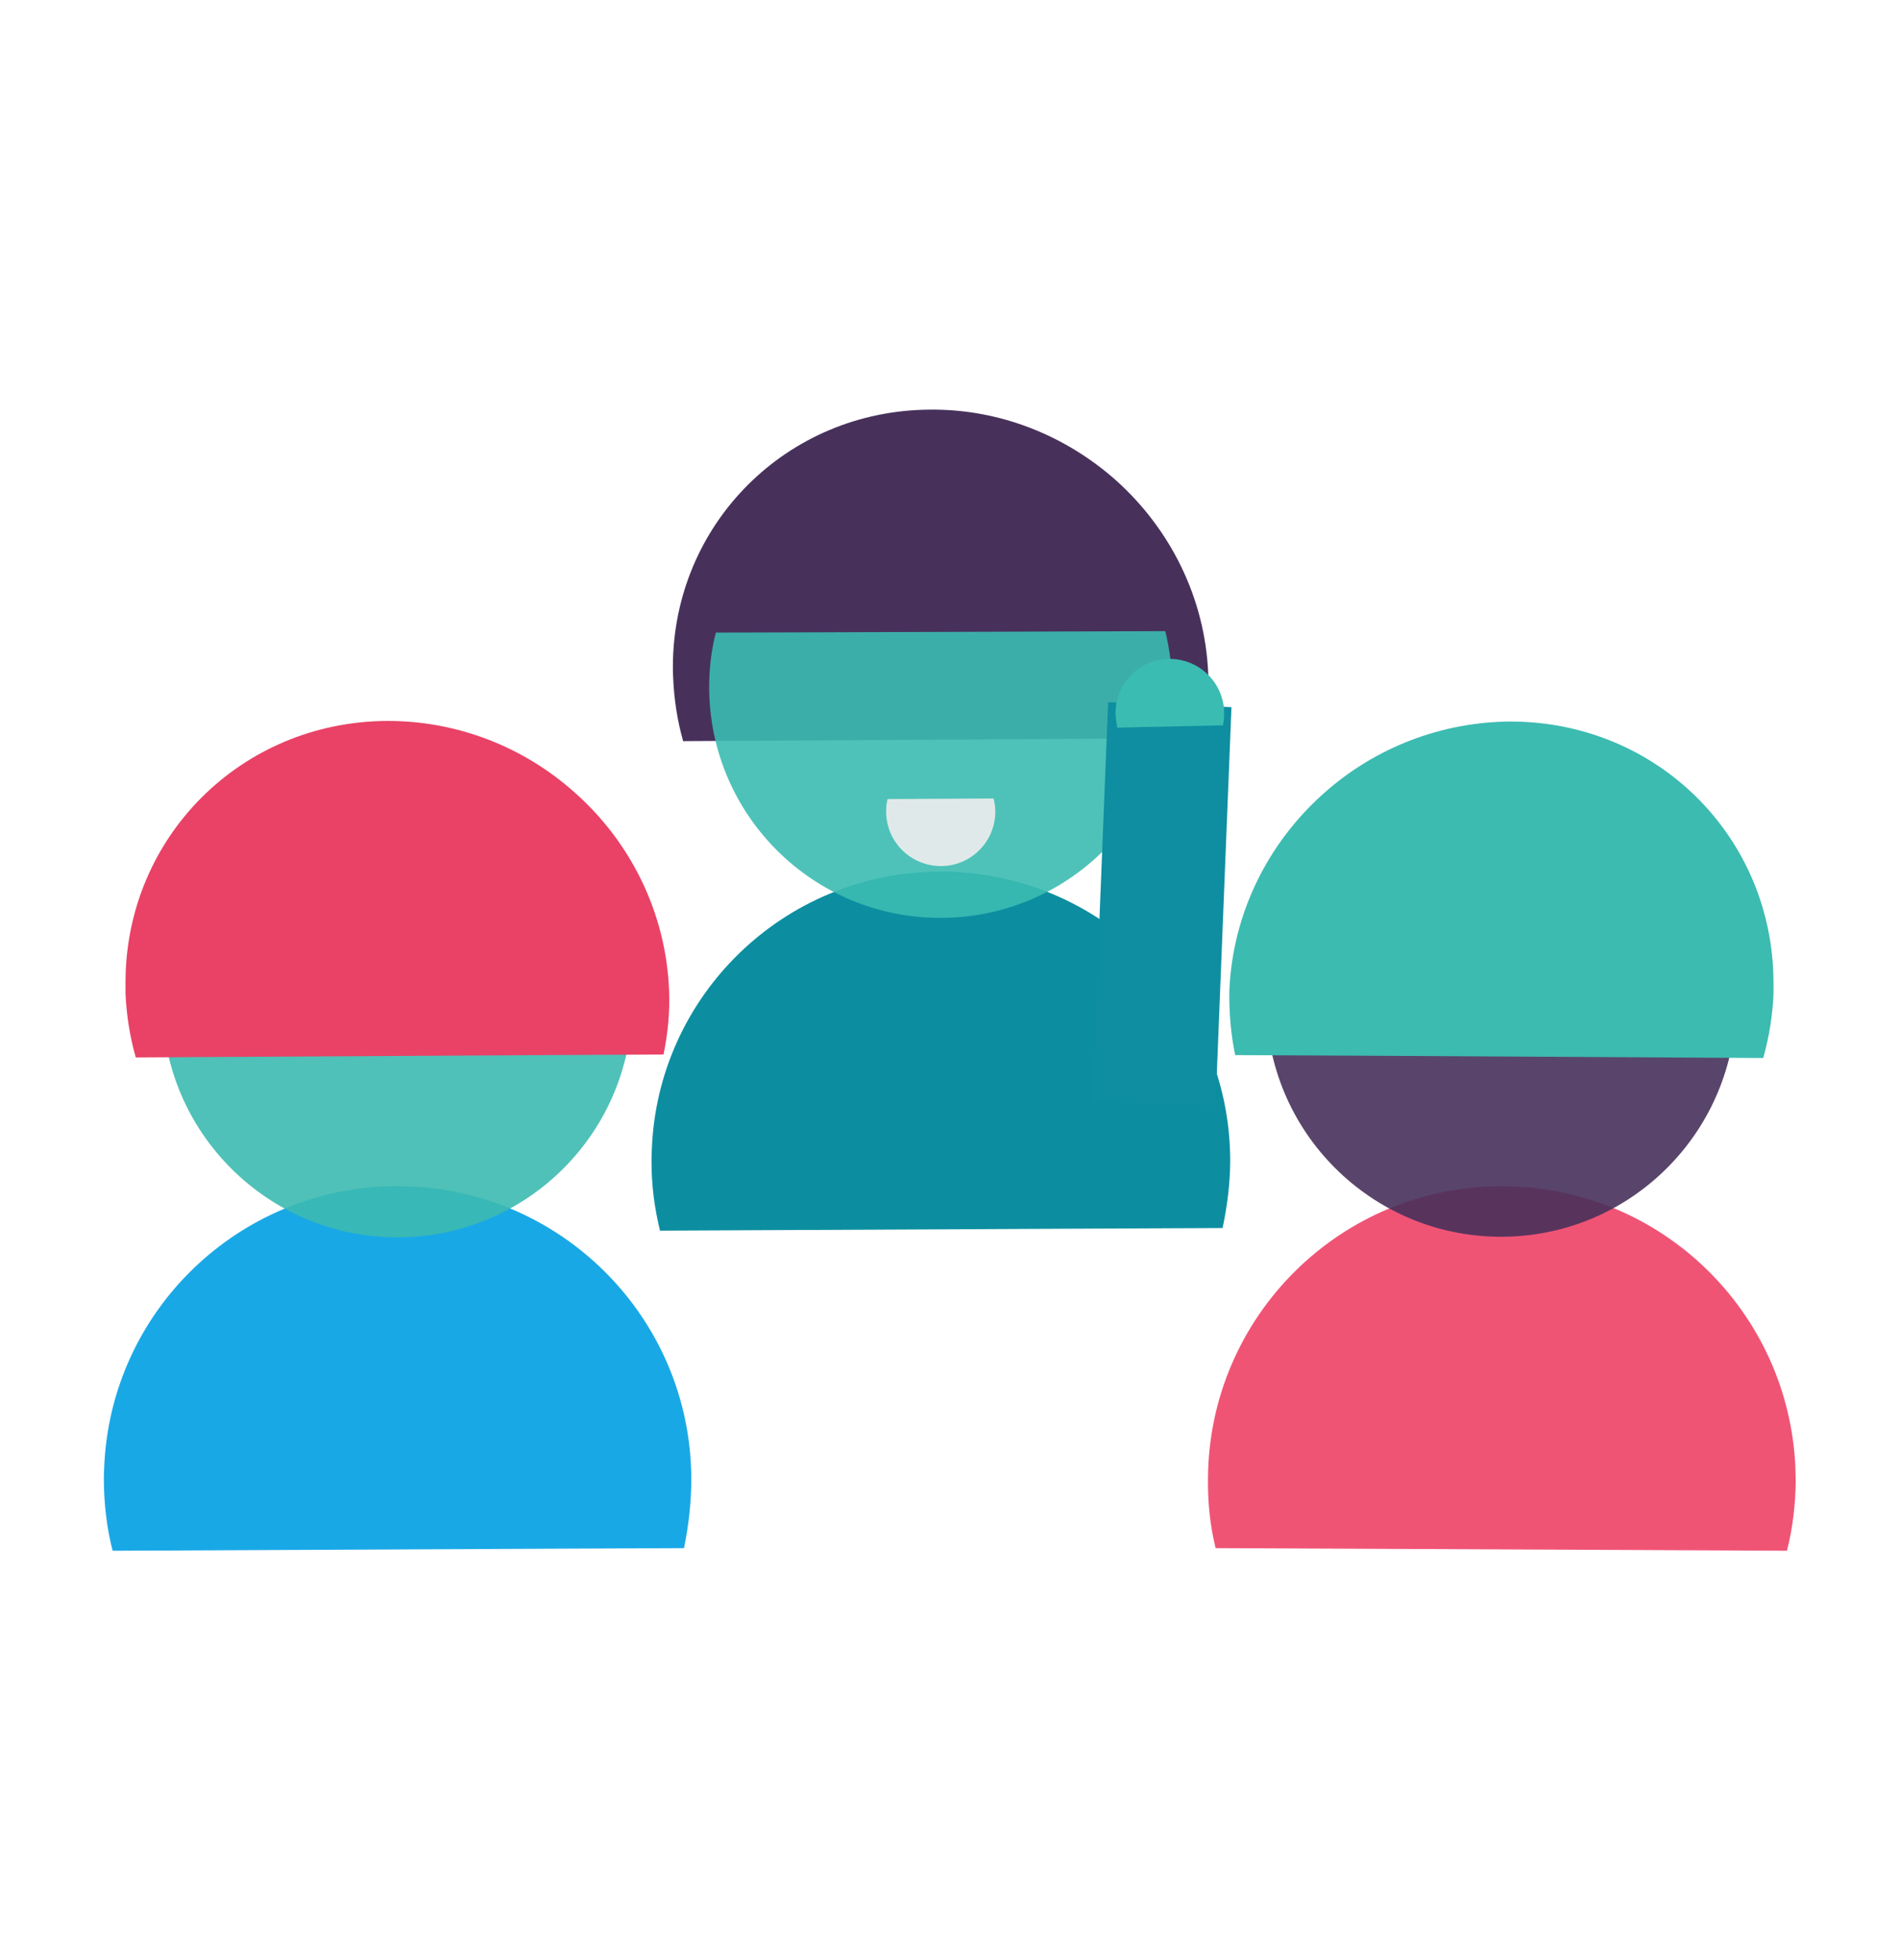
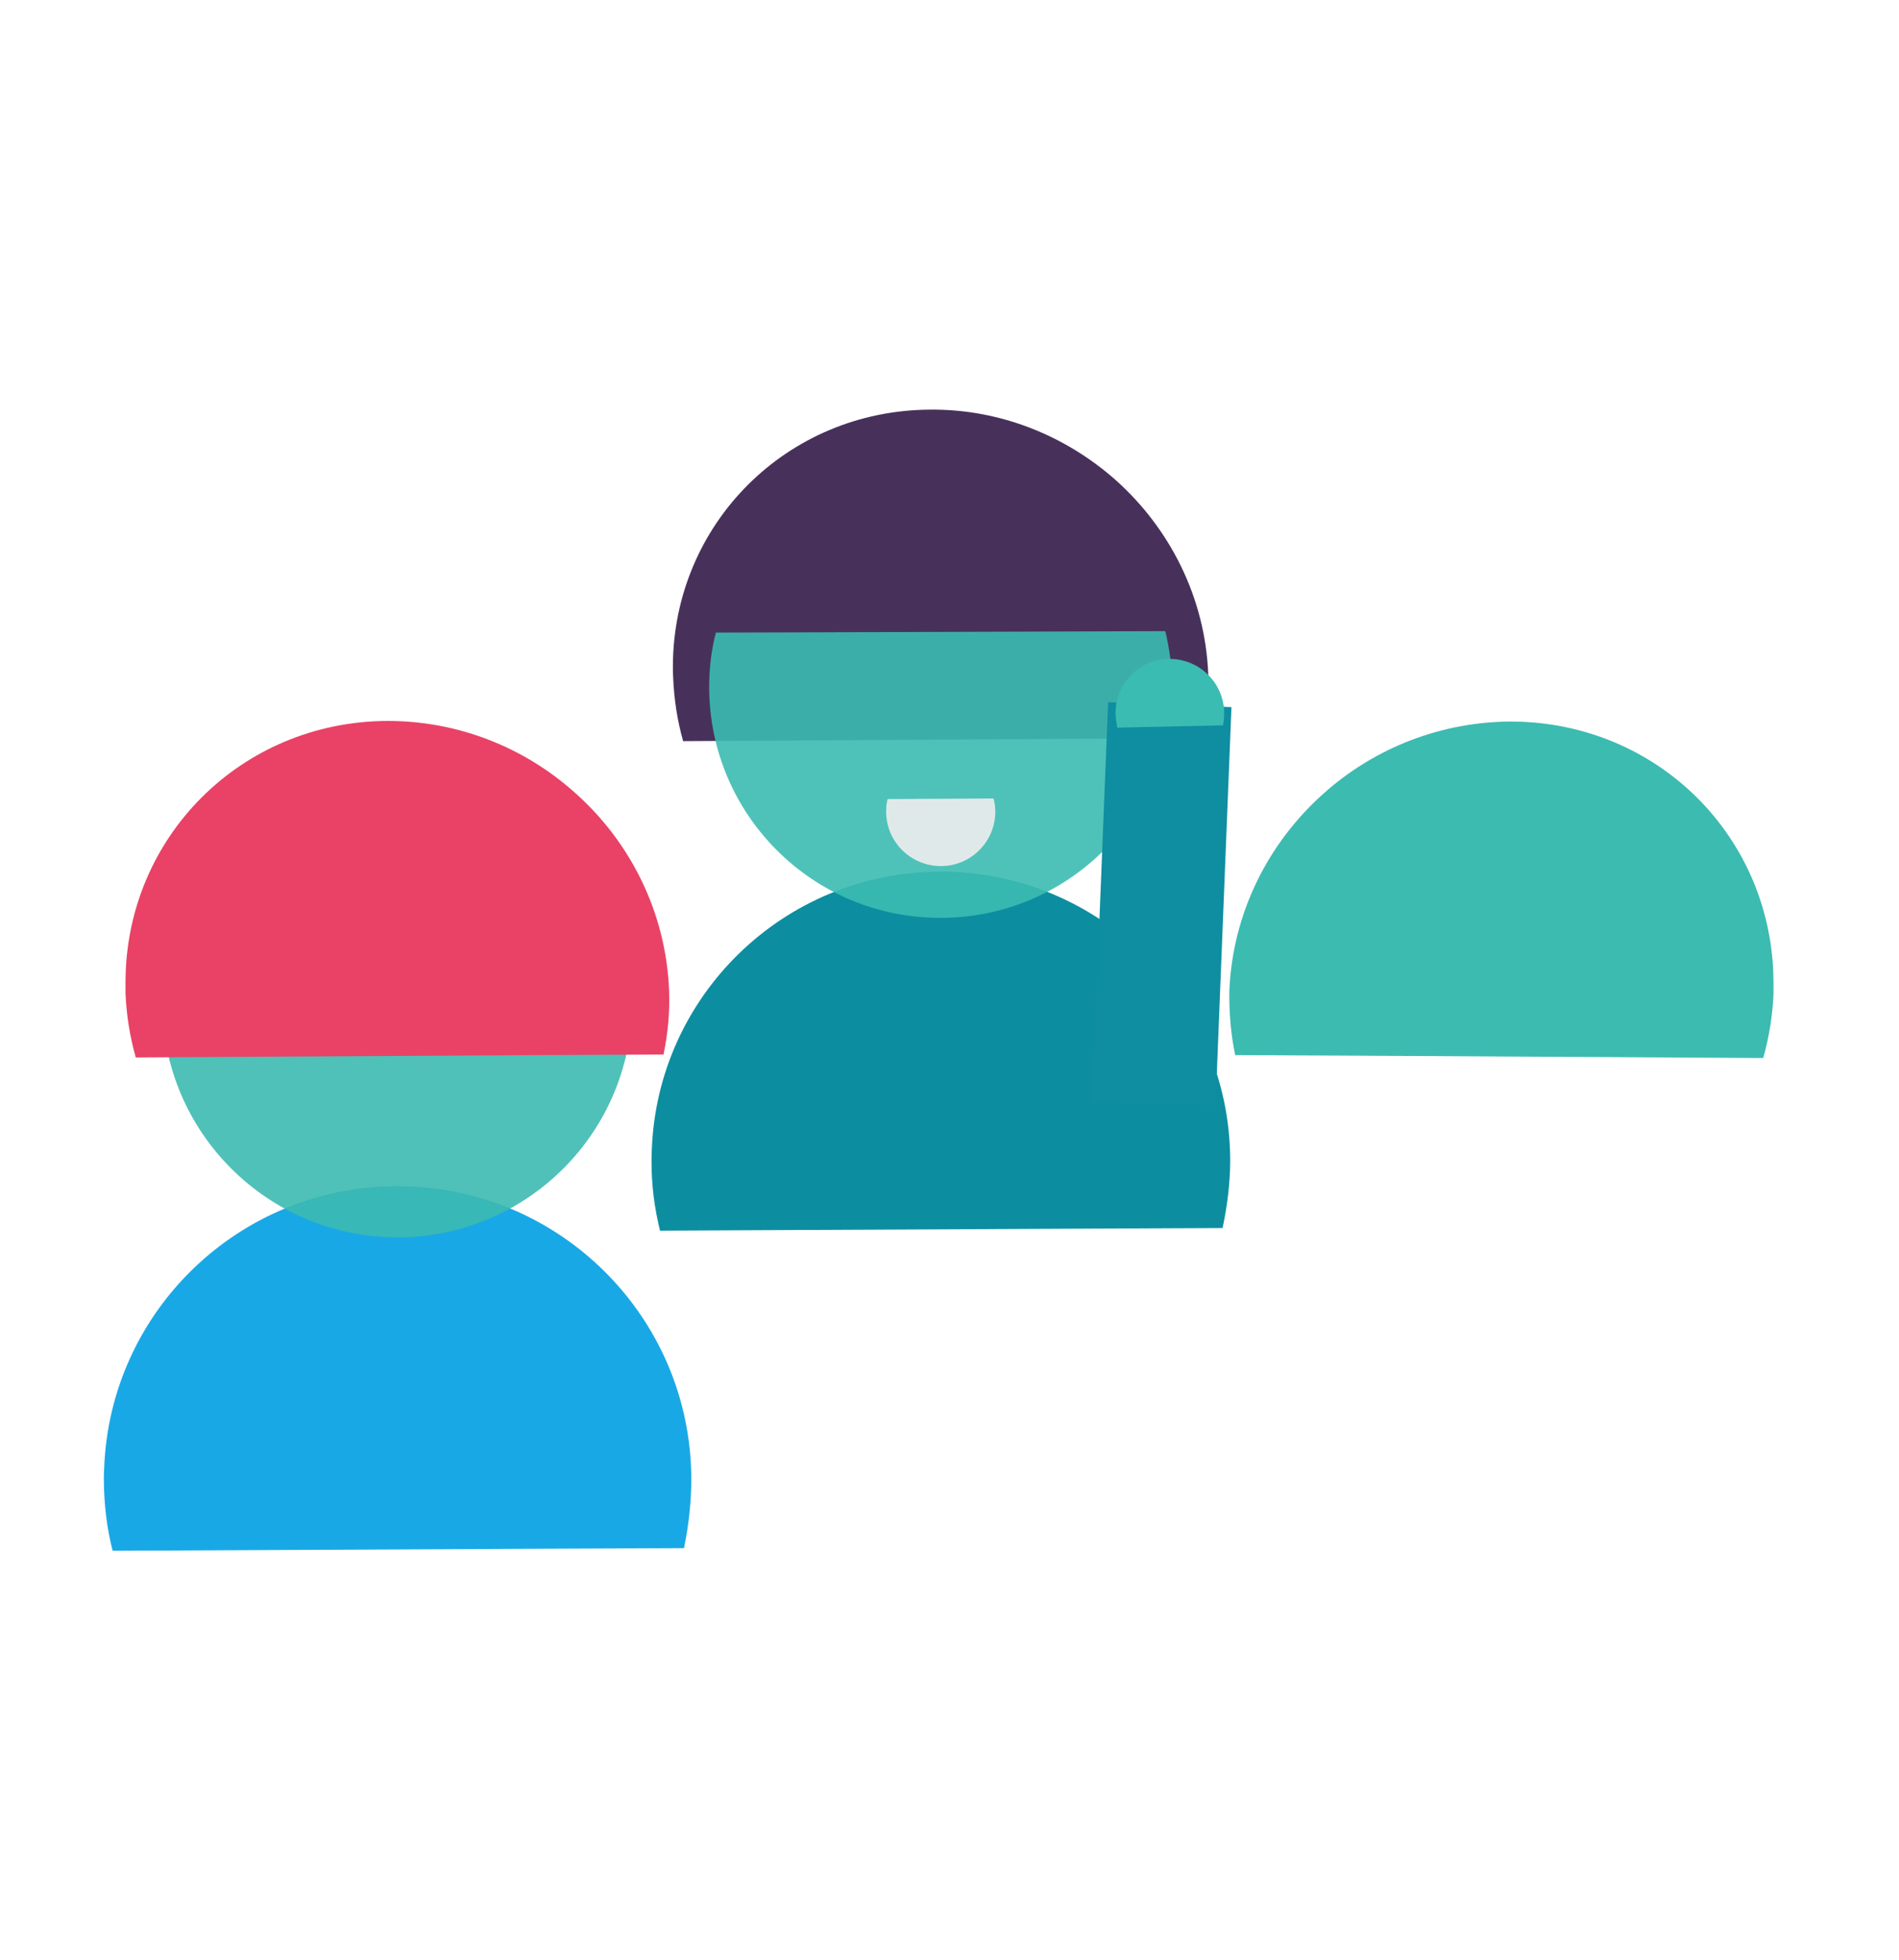
<svg xmlns="http://www.w3.org/2000/svg" version="1.1" id="Layer_1" x="0px" y="0px" viewBox="0 0 649.1 669.9" style="enable-background:new 0 0 649.1 669.9;" xml:space="preserve">
  <style type="text/css">
	.st0{fill:#0C8EA0;enable-background:new    ;}
	.st1{fill:#47315B;}
	.st2{opacity:0.9;fill:#3BBCB2;enable-background:new    ;}
	.st3{opacity:0.9;fill:#F0EDEE;enable-background:new    ;}
	.st4{fill:#0E8EA0;}
	.st5{fill-rule:evenodd;clip-rule:evenodd;fill:#3BBCB2;enable-background:new    ;}
	.st6{opacity:0.9;fill:#009FE3;enable-background:new    ;}
	.st7{opacity:0.9;fill:#3CBBB1;enable-background:new    ;}
	.st8{fill:#E94266;}
	.st9{opacity:0.9;fill:#EE4266;enable-background:new    ;}
	.st10{opacity:0.9;fill:#47315B;enable-background:new    ;}
	.st11{fill:#3CBBB1;}
</style>
  <g>
    <g>
      <g>
        <path class="st0" d="M420.5,396.4c-0.2-54.6-44.7-98.7-99.3-98.5h0c-53.2,0.2-96.4,42.3-98.4,94.9c-0.1,1.5-0.1,2.9-0.1,4.4     c0,7.9,1,15.7,2.9,23.4l147.7-0.7l44.6-0.2C419.5,412.1,420.5,404.3,420.5,396.4L420.5,396.4L420.5,396.4z" />
        <path class="st1" d="M413,230.6c-1-26.3-13.1-49.9-31.5-66.4c-17-15.1-39.3-24.4-63.5-24.2c-49.1,0.2-87.8,39.1-88,87.6     c0,1.4,0,2.7,0.1,4.1c0.3,7.3,1.4,14.5,3.4,21.6l136.5-0.8l41.2-0.2C412.6,245,413.3,237.8,413,230.6L413,230.6z" />
        <path class="st2" d="M242.4,234.9c0.1,43.7,35.6,79,79.3,78.8l0,0c42.5-0.1,77.1-33.8,78.8-75.8c0.1-1.2,0.1-2.4,0.1-3.5     c0-6.3-0.8-12.6-2.3-18.7l-118,0.4l-35.6,0.1C243.1,222.3,242.4,228.6,242.4,234.9L242.4,234.9L242.4,234.9z" />
        <path class="st3" d="M302.9,277.4c0,10.3,8.4,18.6,18.7,18.6c10,0,18.2-7.9,18.6-17.9c0-0.3,0-0.5,0-0.8c0-1.5-0.2-3-0.6-4.4     l-36.2,0.2C303,274.4,302.9,275.9,302.9,277.4L302.9,277.4L302.9,277.4z" />
      </g>
      <g>
        <rect x="328.9" y="287.9" transform="matrix(3.995742e-02 -0.999 0.999 3.995742e-02 72.557 693.523)" class="st4" width="136.6" height="42.2" />
        <path class="st5" d="M381.3,244.2c0.1,1.5,0.3,3,0.6,4.5l8.4-0.2l27.7-0.6c0.3-1.5,0.5-3,0.4-4.4c0-0.3,0-0.6,0-0.8     c-0.6-10-9-17.7-19-17.5C389.1,225.4,381.1,233.9,381.3,244.2L381.3,244.2L381.3,244.2z" />
      </g>
    </g>
    <g>
      <path class="st6" d="M236.3,505.4c-0.2-55.4-45.3-100.2-100.7-100h-0.1c-53.8,0.2-97.9,42.7-99.9,96.4c-0.1,1.5-0.1,3-0.1,4.5    c0.1,8,1,16,3,23.7l150-0.7l45.3-0.2C235.4,521.3,236.3,513.4,236.3,505.4L236.3,505.4L236.3,505.4z" />
      <path class="st7" d="M55.5,342.8c0.1,44.3,36.1,80.1,80.4,80.1h0.1c42.9-0.1,78.2-34,80-76.9c0.1-1.2,0.1-2.4,0.1-3.6    c-0.1-6.4-0.8-12.8-2.4-19l-119.8,0.4l-36.2,0.1C56.2,330.1,55.5,336.5,55.5,342.8L55.5,342.8L55.5,342.8z" />
      <path class="st8" d="M228.7,338.4c-1.1-26.7-13.3-50.7-32.1-67.4c-17.7-15.9-40.6-24.7-64.4-24.6c-49.9,0.3-89.1,39.8-89.3,89    c0,1.4,0,2.8,0,4.1c0.3,7.4,1.5,14.8,3.5,21.9l138.6-0.8l41.8-0.2C228.3,353.2,229,345.8,228.7,338.4L228.7,338.4L228.7,338.4z" />
    </g>
    <g>
-       <path class="st9" d="M415.5,529.1l45.3,0.2l150,0.7c2-7.8,2.9-15.8,3-23.7c0-1.5-0.1-3-0.1-4.5c-2.2-53.4-45.9-96.2-99.9-96.4    c-55.4-0.3-100.6,44.5-100.9,99.9v0.1C412.8,513.4,413.6,521.3,415.5,529.1L415.5,529.1z" />
-       <path class="st10" d="M591.3,324l-36.1-0.1l-119.9-0.3c-1.6,6.2-2.3,12.6-2.4,19c0,1.1,0,2.4,0,3.6c2.1,44.3,39.7,78.5,84,76.4    c42.5-2,76-36.9,76.5-79.4V343C593.5,336.6,592.8,330.3,591.3,324L591.3,324z" />
      <path class="st11" d="M422.2,360.6l41.9,0.2l138.6,0.8c2-7.2,3.2-14.5,3.5-21.9c0-1.4,0-2.8,0-4.1c-0.2-49.3-39.4-88.7-89.4-89    c-23.8,0-46.8,8.8-64.5,24.7c-18.8,16.8-31,40.7-32.1,67.4C420.1,346,420.7,353.4,422.2,360.6L422.2,360.6L422.2,360.6z" />
    </g>
  </g>
</svg>